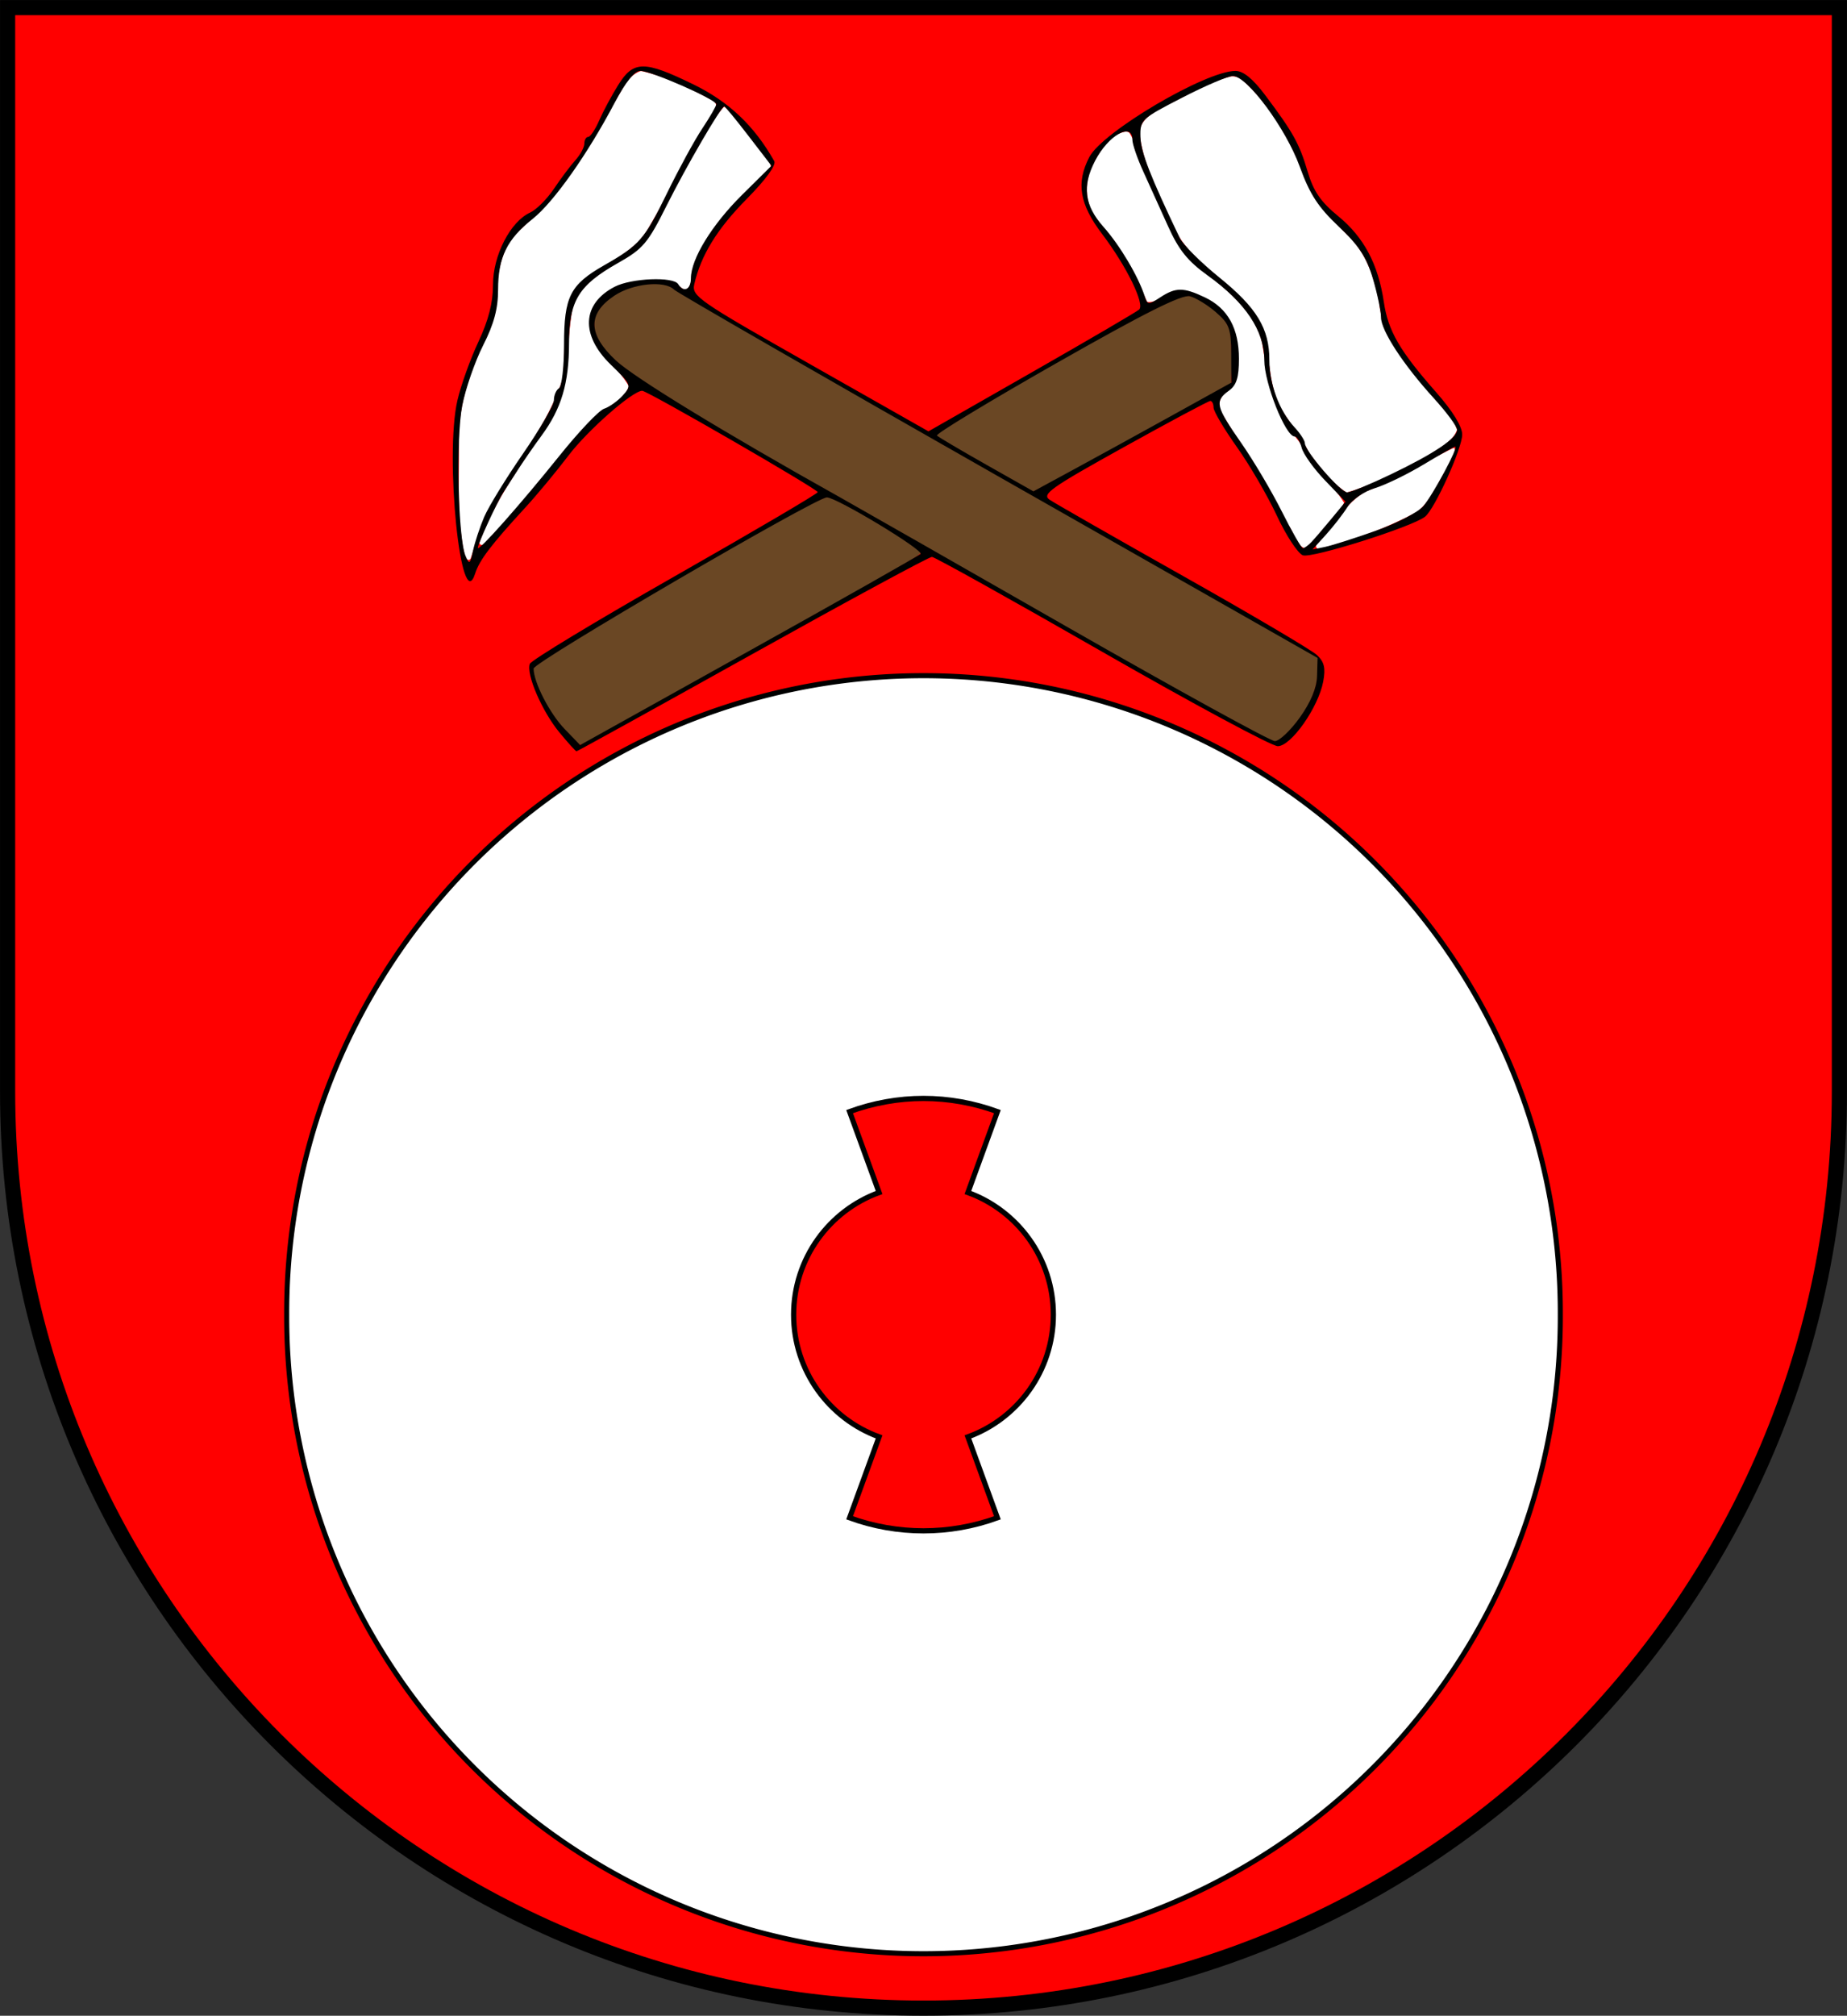
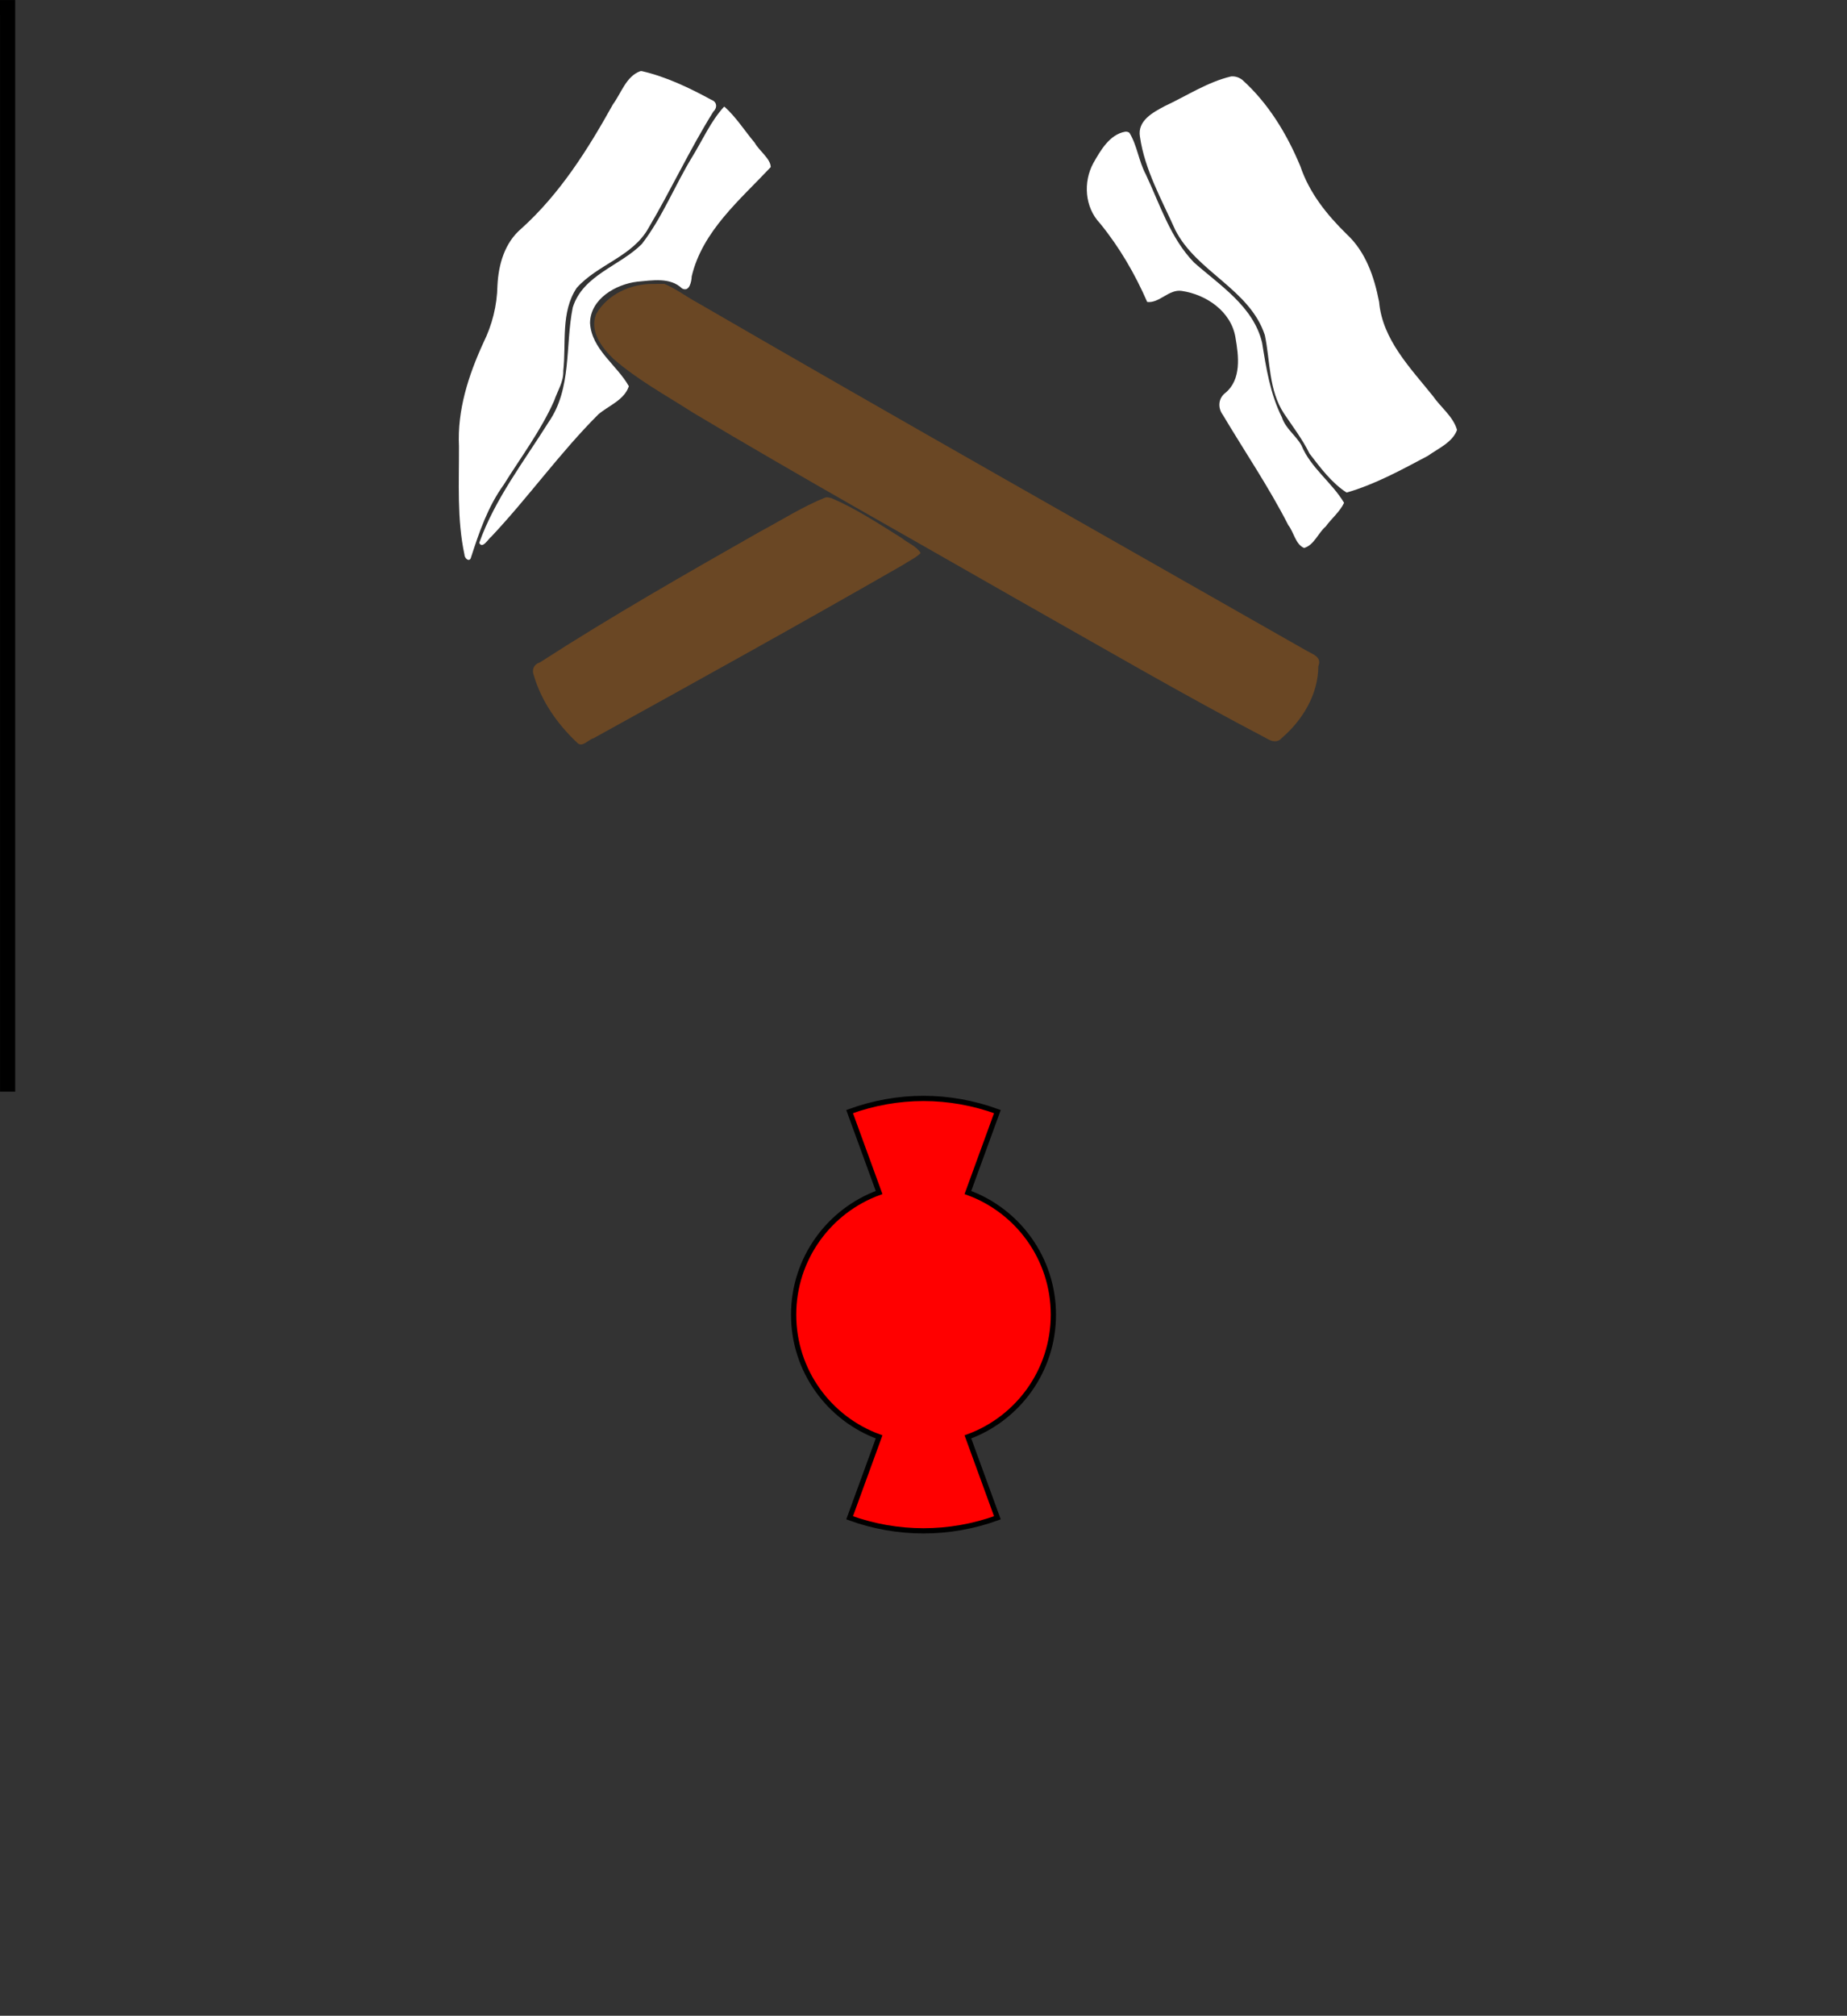
<svg xmlns="http://www.w3.org/2000/svg" version="1.1" width="364" height="397" id="svg2">
  <rect width="100%" height="100%" fill="#333333" stroke="none" />
  <defs id="defs6" />
  <g transform="translate(-425.553,-17.748)" id="layer3" style="display:inline">
-     <path d="m 1.5,1.5 0,213.5 c 0,99.689 80.811,180.5 180.5,180.5 99.689,0 180.5,-80.811 180.5,-180.5 l 0,-213.5 -361,0 z" transform="translate(425.553,17.748)" id="rect3020" style="fill:#ff0000;fill-opacity:1;stroke:#000000;stroke-width:2.986;stroke-linecap:butt;stroke-linejoin:miter;stroke-miterlimit:4;stroke-opacity:1;stroke-dasharray:none;stroke-dashoffset:0" />
+     <path d="m 1.5,1.5 0,213.5 l 0,-213.5 -361,0 z" transform="translate(425.553,17.748)" id="rect3020" style="fill:#ff0000;fill-opacity:1;stroke:#000000;stroke-width:2.986;stroke-linecap:butt;stroke-linejoin:miter;stroke-miterlimit:4;stroke-opacity:1;stroke-dasharray:none;stroke-dashoffset:0" />
    <path d="m 551.723,31.773 c -2.766,1.003 -3.744,4.324 -5.365,6.514 -4.942,8.889 -10.448,17.63 -18.078,24.499 -3.279,2.784 -4.48,7.036 -4.693,11.181 -0.076,3.97 -1.031,7.762 -2.788,11.32 -2.928,6.386 -5.143,13.238 -4.792,20.349 0.032,7.121 -0.418,14.386 1.089,21.384 0.015,0.771 1.054,1.55 1.296,0.46 1.611,-4.975 3.31,-9.937 6.407,-14.225 3.401,-5.465 7.355,-10.695 9.96,-16.576 0.661,-1.963 1.883,-3.688 1.802,-5.893 0.609,-5.43 -0.547,-11.553 2.64,-16.327 4.102,-4.631 11.027,-6.162 14.162,-11.81 4.444,-7.513 8.146,-15.505 12.762,-22.9 0.834,-0.774 0.746,-1.934 -0.355,-2.331 -4.342,-2.361 -8.922,-4.558 -13.744,-5.665 -0.101,0.007 -0.204,-0.014 -0.303,0.021 z" id="path3840" style="fill:#ffffff;fill-opacity:1;stroke:none" />
    <path d="m 568.226,38.786 c -2.6,2.843 -4.221,6.558 -6.246,9.852 -3.444,5.631 -5.905,11.957 -9.933,17.165 -4.333,4.356 -11.63,6.094 -13.619,12.511 -1.518,7.539 -0.138,15.944 -4.766,22.586 -4.848,7.725 -10.576,15.125 -13.66,23.757 0.609,1.335 1.824,-0.845 2.373,-1.212 7.322,-7.774 13.546,-16.553 21.102,-24.091 2.036,-1.735 5.107,-2.807 6.01,-5.539 -2.358,-4.192 -7.372,-7.269 -7.651,-12.469 0.069,-4.758 5.087,-7.617 9.323,-8.121 2.934,-0.254 6.471,-0.913 8.8,1.327 1.468,0.814 1.883,-1.386 1.913,-2.373 2.106,-8.917 9.532,-15.084 15.575,-21.518 -0.029,-1.656 -2.26,-3.188 -3.153,-4.787 -1.977,-2.354 -3.667,-5.051 -5.952,-7.098 l -0.115,0.01 z" id="path3842" style="fill:#ffffff;fill-opacity:1;stroke:none" />
    <path d="m 647.283,43.688 c -3.048,0.551 -4.838,3.68 -6.25,6.167 -2.053,3.761 -1.7,8.727 1.306,11.884 3.822,4.686 6.881,9.933 9.302,15.479 2.406,0.291 4.272,-2.562 6.804,-2.174 4.846,0.718 9.705,4.02 10.577,9.114 0.656,3.676 1.225,8.338 -1.986,10.974 -1.42,1.088 -1.512,2.979 -0.47,4.358 4.299,7.213 9.053,14.191 12.884,21.694 1.089,1.366 1.404,3.767 3.107,4.487 1.973,-0.563 2.764,-2.952 4.254,-4.222 1.139,-1.571 2.828,-2.94 3.627,-4.672 -2.399,-4.026 -6.584,-6.891 -8.403,-11.319 -1.113,-1.983 -3.128,-3.287 -3.857,-5.539 -2.291,-4.577 -3.095,-9.67 -3.898,-14.685 -1.698,-7.107 -8.261,-11.241 -13.399,-15.772 -4.662,-4.795 -6.736,-11.462 -9.532,-17.402 -1.386,-2.574 -1.702,-5.731 -3.219,-8.163 -0.237,-0.182 -0.554,-0.243 -0.847,-0.209 z" id="path3844" style="fill:#ffffff;fill-opacity:1;stroke:none" />
    <path d="m 668.134,32.808 c -4.635,1.109 -8.729,3.828 -13.023,5.832 -2.316,1.227 -5.442,2.875 -4.902,6.031 0.938,6.537 4.305,12.423 6.971,18.385 4.192,8.253 14.674,11.655 17.642,20.694 1.083,5.169 0.748,10.833 3.767,15.431 1.746,2.601 3.655,5.09 5.043,7.907 2.13,2.766 4.358,5.779 7.306,7.672 5.611,-1.607 10.85,-4.497 16.012,-7.233 2.021,-1.446 4.857,-2.642 5.748,-5.1 -0.743,-2.65 -3.239,-4.479 -4.773,-6.707 -4.435,-5.526 -9.929,-11.088 -10.582,-18.507 -0.953,-4.924 -2.631,-9.879 -6.42,-13.371 -3.909,-3.835 -7.332,-8.105 -9.092,-13.324 -2.636,-6.356 -6.325,-12.443 -11.472,-17.062 -0.643,-0.472 -1.426,-0.741 -2.226,-0.648 z" id="path3846" style="fill:#ffffff;fill-opacity:1;stroke:none" />
-     <path d="m 711.874,106.022 c -5.687,2.761 -11.074,6.203 -17.009,8.454 -4.186,2.217 -6.318,6.779 -9.466,10.119 -0.851,0.511 -0.495,1.537 0.47,1.171 6.558,-1.579 12.969,-4.034 18.928,-7.18 2.723,-2.125 4.02,-5.591 5.82,-8.459 0.51,-1.32 1.74,-2.629 1.622,-4.073 -0.109,-0.069 -0.247,-0.065 -0.366,-0.031 z" id="path3848" style="fill:#ffffff;fill-opacity:1;stroke:none" />
    <path d="m 554.342,73.666 c -4.412,-0.066 -9.084,2.018 -11.3,5.935 -1.365,3.346 1.11,6.64 3.422,8.839 4.771,4.168 10.397,7.194 15.708,10.609 21.049,12.576 42.465,24.503 63.741,36.69 16.427,9.283 32.741,18.794 49.457,27.545 0.887,0.558 2.025,0.718 2.77,-0.164 4.111,-3.525 7.21,-8.617 7.225,-14.166 0.731,-1.781 -1.005,-2.322 -2.259,-3.016 -40.009,-22.783 -80.095,-45.397 -119.923,-68.473 -2.256,-1.206 -4.376,-2.84 -6.698,-3.812 -0.714,0.004 -1.429,0.009 -2.143,0.013 z" id="path3810" style="fill:#6a4724;fill-opacity:1;stroke:none" />
    <path d="m 588.257,115.711 c -4.519,1.81 -8.674,4.481 -12.974,6.768 -14.591,8.299 -29.196,16.615 -43.307,25.716 -1.304,0.448 -1.664,1.484 -1.18,2.709 1.504,5.039 4.665,9.508 8.462,13.081 1.013,1.14 2.225,-0.592 3.259,-0.835 20.419,-11.27 40.828,-22.566 61.053,-34.181 1.13,-0.772 2.466,-1.332 3.422,-2.306 -0.804,-1.334 -2.535,-1.967 -3.733,-2.948 -4.516,-2.804 -9.012,-5.811 -13.908,-7.879 -0.356,-0.092 -0.724,-0.184 -1.094,-0.126 z" id="path3812" style="fill:#6a4724;fill-opacity:1;stroke:none" />
-     <path d="m 659.435,76.002 c -3.206,0.604 -5.985,2.581 -8.924,3.927 -13.617,7.23 -27.049,14.828 -40.075,23.078 -1.017,0.632 0.68,1.189 1.101,1.552 5.806,3.452 11.673,6.809 17.604,10.036 5.15,-2.484 10.136,-5.454 15.211,-8.144 7.951,-4.359 15.888,-8.742 23.825,-13.126 0.158,-3.383 0.169,-6.905 -0.17,-10.317 -0.835,-2.729 -3.436,-4.491 -5.713,-5.994 -0.871,-0.525 -1.807,-1.066 -2.86,-1.012 z" id="path3814" style="fill:#6a4724;fill-opacity:1;stroke:none" />
-     <path d="m 733.054,276.678 a 125.501,125.501 0 1 1 -251.001,0 125.501,125.501 0 1 1 251.001,0 z" id="path3780" style="fill:#ffffff;fill-opacity:1;stroke:#000000;stroke-width:0.999;stroke-linecap:butt;stroke-linejoin:miter;stroke-miterlimit:4;stroke-opacity:1;stroke-dasharray:none;stroke-dashoffset:0" />
    <path d="m 607.553,234.084 c -4.93,0 -9.859,0.882 -14.562,2.594 l 5.812,15.938 c -9.83,3.57 -16.844,13 -16.844,24.062 0,11.063 7.012,20.491 16.844,24.062 l -5.812,15.938 c 9.407,3.424 19.718,3.424 29.125,0 l -5.812,-15.938 c 9.832,-3.572 16.844,-13 16.844,-24.062 0,-11.063 -7.014,-20.493 -16.844,-24.062 l 5.812,-15.938 c -4.703,-1.712 -9.633,-2.594 -14.562,-2.594 z" id="path3784" style="fill:#ff0000;fill-opacity:1;stroke:#000000;stroke-width:1.03;stroke-linecap:butt;stroke-linejoin:miter;stroke-miterlimit:4;stroke-opacity:1;stroke-dasharray:none;stroke-dashoffset:0" />
-     <path d="m 535.779,161.975 c -3.418,-4.147 -6.579,-11.48 -5.811,-13.48 0.273,-0.711 13.151,-8.491 28.617,-17.288 15.466,-8.797 28.123,-16.236 28.125,-16.531 0.005,-0.588 -33.571,-19.963 -34.595,-19.963 -1.893,0 -10.731,7.754 -14.52,12.741 -2.407,3.168 -6.24,7.784 -8.519,10.259 -6.729,7.311 -9.042,10.351 -9.887,13 -2.778,8.703 -6.035,-23.149 -3.488,-34.123 0.686,-2.957 2.545,-8.141 4.13,-11.52 2.003,-4.269 2.883,-7.707 2.883,-11.27 0,-5.766 3.424,-12.412 7.305,-14.18 1.227,-0.559 3.348,-2.68 4.713,-4.712 1.365,-2.032 3.269,-4.567 4.232,-5.634 0.963,-1.066 1.75,-2.529 1.75,-3.25 0,-0.721 0.34,-1.311 0.756,-1.311 0.416,0 1.393,-1.462 2.172,-3.25 0.779,-1.788 2.469,-4.938 3.757,-7 3.001,-4.808 5.115,-4.821 14.816,-0.088 6.99,3.41 11.989,8.151 15.914,15.092 0.442,0.782 -1.613,3.608 -5.453,7.5 -5.817,5.895 -8.984,11.047 -10.295,16.746 -0.543,2.361 0.727,3.238 22.787,15.744 l 23.362,13.244 20.343,-11.609 c 11.188,-6.385 20.716,-11.953 21.172,-12.374 1.171,-1.08 -2.481,-8.542 -7.271,-14.856 -4.487,-5.914 -5.185,-10.072 -2.547,-15.172 2.579,-4.987 22.927,-16.977 28.811,-16.977 1.536,0 3.416,1.53 5.834,4.75 5.537,7.372 6.735,9.523 8.371,15.033 1.168,3.934 2.572,5.984 6.044,8.83 5.057,4.144 7.876,9.444 8.982,16.887 0.851,5.727 3.1,9.605 10.328,17.808 3.249,3.687 5.118,6.723 5.118,8.313 0,2.719 -5.419,14.686 -7.326,16.179 -2.58,2.019 -22.356,8.259 -24.08,7.598 -0.988,-0.379 -3.289,-3.886 -5.114,-7.794 -1.824,-3.907 -5.379,-10.005 -7.899,-13.55 -2.52,-3.545 -4.582,-7.032 -4.582,-7.75 0,-0.718 -0.289,-1.305 -0.643,-1.305 -0.354,0 -8.031,4.101 -17.061,9.113 -14.448,8.019 -16.201,9.261 -14.607,10.343 0.996,0.676 12.836,7.438 26.311,15.026 13.475,7.588 25.345,14.592 26.379,15.564 1.446,1.36 1.73,2.563 1.232,5.217 -0.956,5.097 -6.328,12.738 -8.955,12.735 -1.186,-10e-4 -16.781,-8.383 -34.656,-18.626 -17.875,-10.243 -32.95,-18.638 -33.5,-18.656 -0.55,-0.017 -16.466,8.589 -35.368,19.126 -18.902,10.537 -34.507,19.158 -34.677,19.158 -0.17,0 -1.696,-1.682 -3.39,-3.738 z m 71.179,-35.129 c 0.735,-0.712 -16.532,-11.134 -18.446,-11.134 -2.168,0 -57.797,32.445 -57.797,33.709 0,2.701 3.169,8.861 6.136,11.927 l 3.035,3.136 33.164,-18.459 c 18.24,-10.152 33.499,-18.783 33.908,-19.179 z m 74.733,32.249 c 2.165,-3.015 3.352,-5.858 3.42,-8.193 l 0.104,-3.575 -62.876,-35.733 c -34.582,-19.653 -63.359,-36.216 -63.95,-36.807 -1.858,-1.858 -8.175,-1.211 -11.776,1.208 -5.293,3.555 -5.201,7.579 0.29,12.724 3.606,3.379 21.312,14.184 44.312,27.042 2.75,1.537 22.775,12.955 44.5,25.372 21.725,12.417 40.211,22.578 41.08,22.579 0.869,9e-4 3.073,-2.076 4.896,-4.616 z M 520.97,119.567 c 0.855,-2.005 4.297,-7.613 7.649,-12.462 3.352,-4.849 6.095,-9.595 6.095,-10.546 0,-0.951 0.45,-2.007 1,-2.347 0.55,-0.34 1,-4.207 1,-8.594 0,-9.444 1.186,-11.792 7.892,-15.616 7.003,-3.994 7.95,-5.081 12.43,-14.271 2.284,-4.685 5.396,-10.384 6.916,-12.664 1.52,-2.28 2.763,-4.436 2.763,-4.792 0,-0.927 -12.843,-6.563 -14.954,-6.563 -1.15,0 -2.916,2.182 -5.058,6.25 -5.333,10.131 -12.039,19.622 -16.182,22.903 -5.053,4.002 -6.806,7.589 -6.806,13.923 0,3.744 -0.81,6.77 -2.927,10.937 -1.61,3.169 -3.468,8.509 -4.129,11.867 -1.269,6.45 -0.85,26.069 0.633,29.62 0.75,1.795 0.901,1.693 1.48,-1 0.354,-1.65 1.344,-4.64 2.199,-6.645 z m 14.831,-12.047 c 3.837,-4.781 7.803,-8.955 8.813,-9.276 1.01,-0.321 2.658,-1.491 3.663,-2.601 1.788,-1.975 1.737,-2.105 -2.368,-6.09 -5.992,-5.816 -5.676,-11.989 0.785,-15.331 3.288,-1.7 11.576,-2.038 12.52,-0.51 1.073,1.736 2.5,1.085 2.5,-1.14 0,-3.811 4.133,-10.554 10.072,-16.431 l 5.803,-5.743 -4.496,-5.843 c -2.473,-3.214 -4.631,-5.843 -4.796,-5.843 -0.632,0 -7.534,11.864 -11.416,19.626 -3.653,7.302 -4.617,8.437 -9.512,11.2 -7.81,4.408 -9.652,7.423 -9.67,15.829 -0.017,7.859 -1.496,12.841 -5.382,18.127 -1.503,2.045 -3.597,5.068 -4.654,6.718 -1.056,1.65 -2.361,3.675 -2.899,4.5 -1.228,1.882 -5.053,10.182 -5.041,10.938 0.015,0.887 8.443,-8.617 16.078,-18.13 z m 148.241,16.943 c 0.652,-0.688 2.42,-2.748 3.93,-4.578 l 2.745,-3.328 -4.018,-4.172 c -2.21,-2.295 -4.284,-5.185 -4.609,-6.422 -0.325,-1.238 -0.953,-2.25 -1.394,-2.25 -1.806,0 -5.981,-10.503 -5.981,-15.046 0,-5.773 -3.701,-11.306 -11.139,-16.649 -3.958,-2.843 -5.723,-5.037 -7.838,-9.737 -1.501,-3.337 -3.696,-8.18 -4.876,-10.762 -1.181,-2.582 -2.146,-5.395 -2.146,-6.25 0,-3.557 -4.752,-0.876 -7.346,4.145 -2.596,5.024 -2.112,8.778 1.682,13.047 3.205,3.606 6.83,9.708 8.087,13.611 0.559,1.737 0.759,1.753 3.053,0.25 3.08,-2.018 4.6,-2.017 8.843,0.006 4.492,2.142 6.682,6.097 6.682,12.069 0,3.728 -0.471,5.214 -2,6.316 -2.818,2.031 -2.568,3.091 2.402,10.202 2.421,3.464 6.04,9.56 8.041,13.548 2.001,3.987 3.877,7.25 4.169,7.25 0.292,0 1.064,-0.562 1.716,-1.25 z m 12.672,-2.19 c 4.125,-1.463 8.335,-3.645 9.355,-4.85 1.916,-2.263 6.985,-11.71 6.283,-11.71 -0.218,0 -3.037,1.59 -6.265,3.534 -3.228,1.944 -7.551,4.038 -9.607,4.654 -2.101,0.629 -4.458,2.257 -5.382,3.716 -0.904,1.428 -2.823,3.893 -4.264,5.478 l -2.621,2.882 2.5,-0.522 c 1.375,-0.287 5.875,-1.719 10,-3.181 z m -40,-22.797 11.5,-6.365 -0.022,-5.637 c -0.02,-4.994 -0.362,-5.932 -3,-8.225 -1.638,-1.423 -3.947,-2.839 -5.132,-3.146 -1.556,-0.403 -8.856,3.251 -26.284,13.158 -13.271,7.544 -23.88,13.967 -23.574,14.273 0.306,0.306 4.709,2.902 9.784,5.77 l 9.229,5.215 8,-4.338 c 4.4,-2.386 13.175,-7.203 19.5,-10.703 z m 42.903,11.716 c 8.6,-4.121 13.099,-7.144 13.093,-8.797 -0.002,-0.65 -2.053,-3.432 -4.557,-6.182 -6.075,-6.672 -10.439,-13.357 -10.439,-15.99 0,-1.181 -0.717,-4.591 -1.593,-7.579 -1.232,-4.199 -2.763,-6.533 -6.75,-10.286 -4.036,-3.8 -5.703,-6.362 -7.669,-11.789 -2.72,-7.507 -10.349,-17.838 -13.181,-17.849 -0.931,-0.004 -5.431,1.917 -10,4.267 -8.057,4.145 -8.304,4.379 -8.212,7.75 0.081,2.976 1.938,7.738 7.753,19.883 0.634,1.324 4.146,4.826 7.804,7.783 7.363,5.952 9.848,10.05 9.848,16.243 0,4.762 1.973,10.048 4.939,13.232 1.133,1.217 2.061,2.643 2.061,3.171 0,1.539 7.016,9.664 8.345,9.664 0.666,0 4.517,-1.584 8.558,-3.521 z" id="path2987" style="fill:#000000" />
  </g>
</svg>